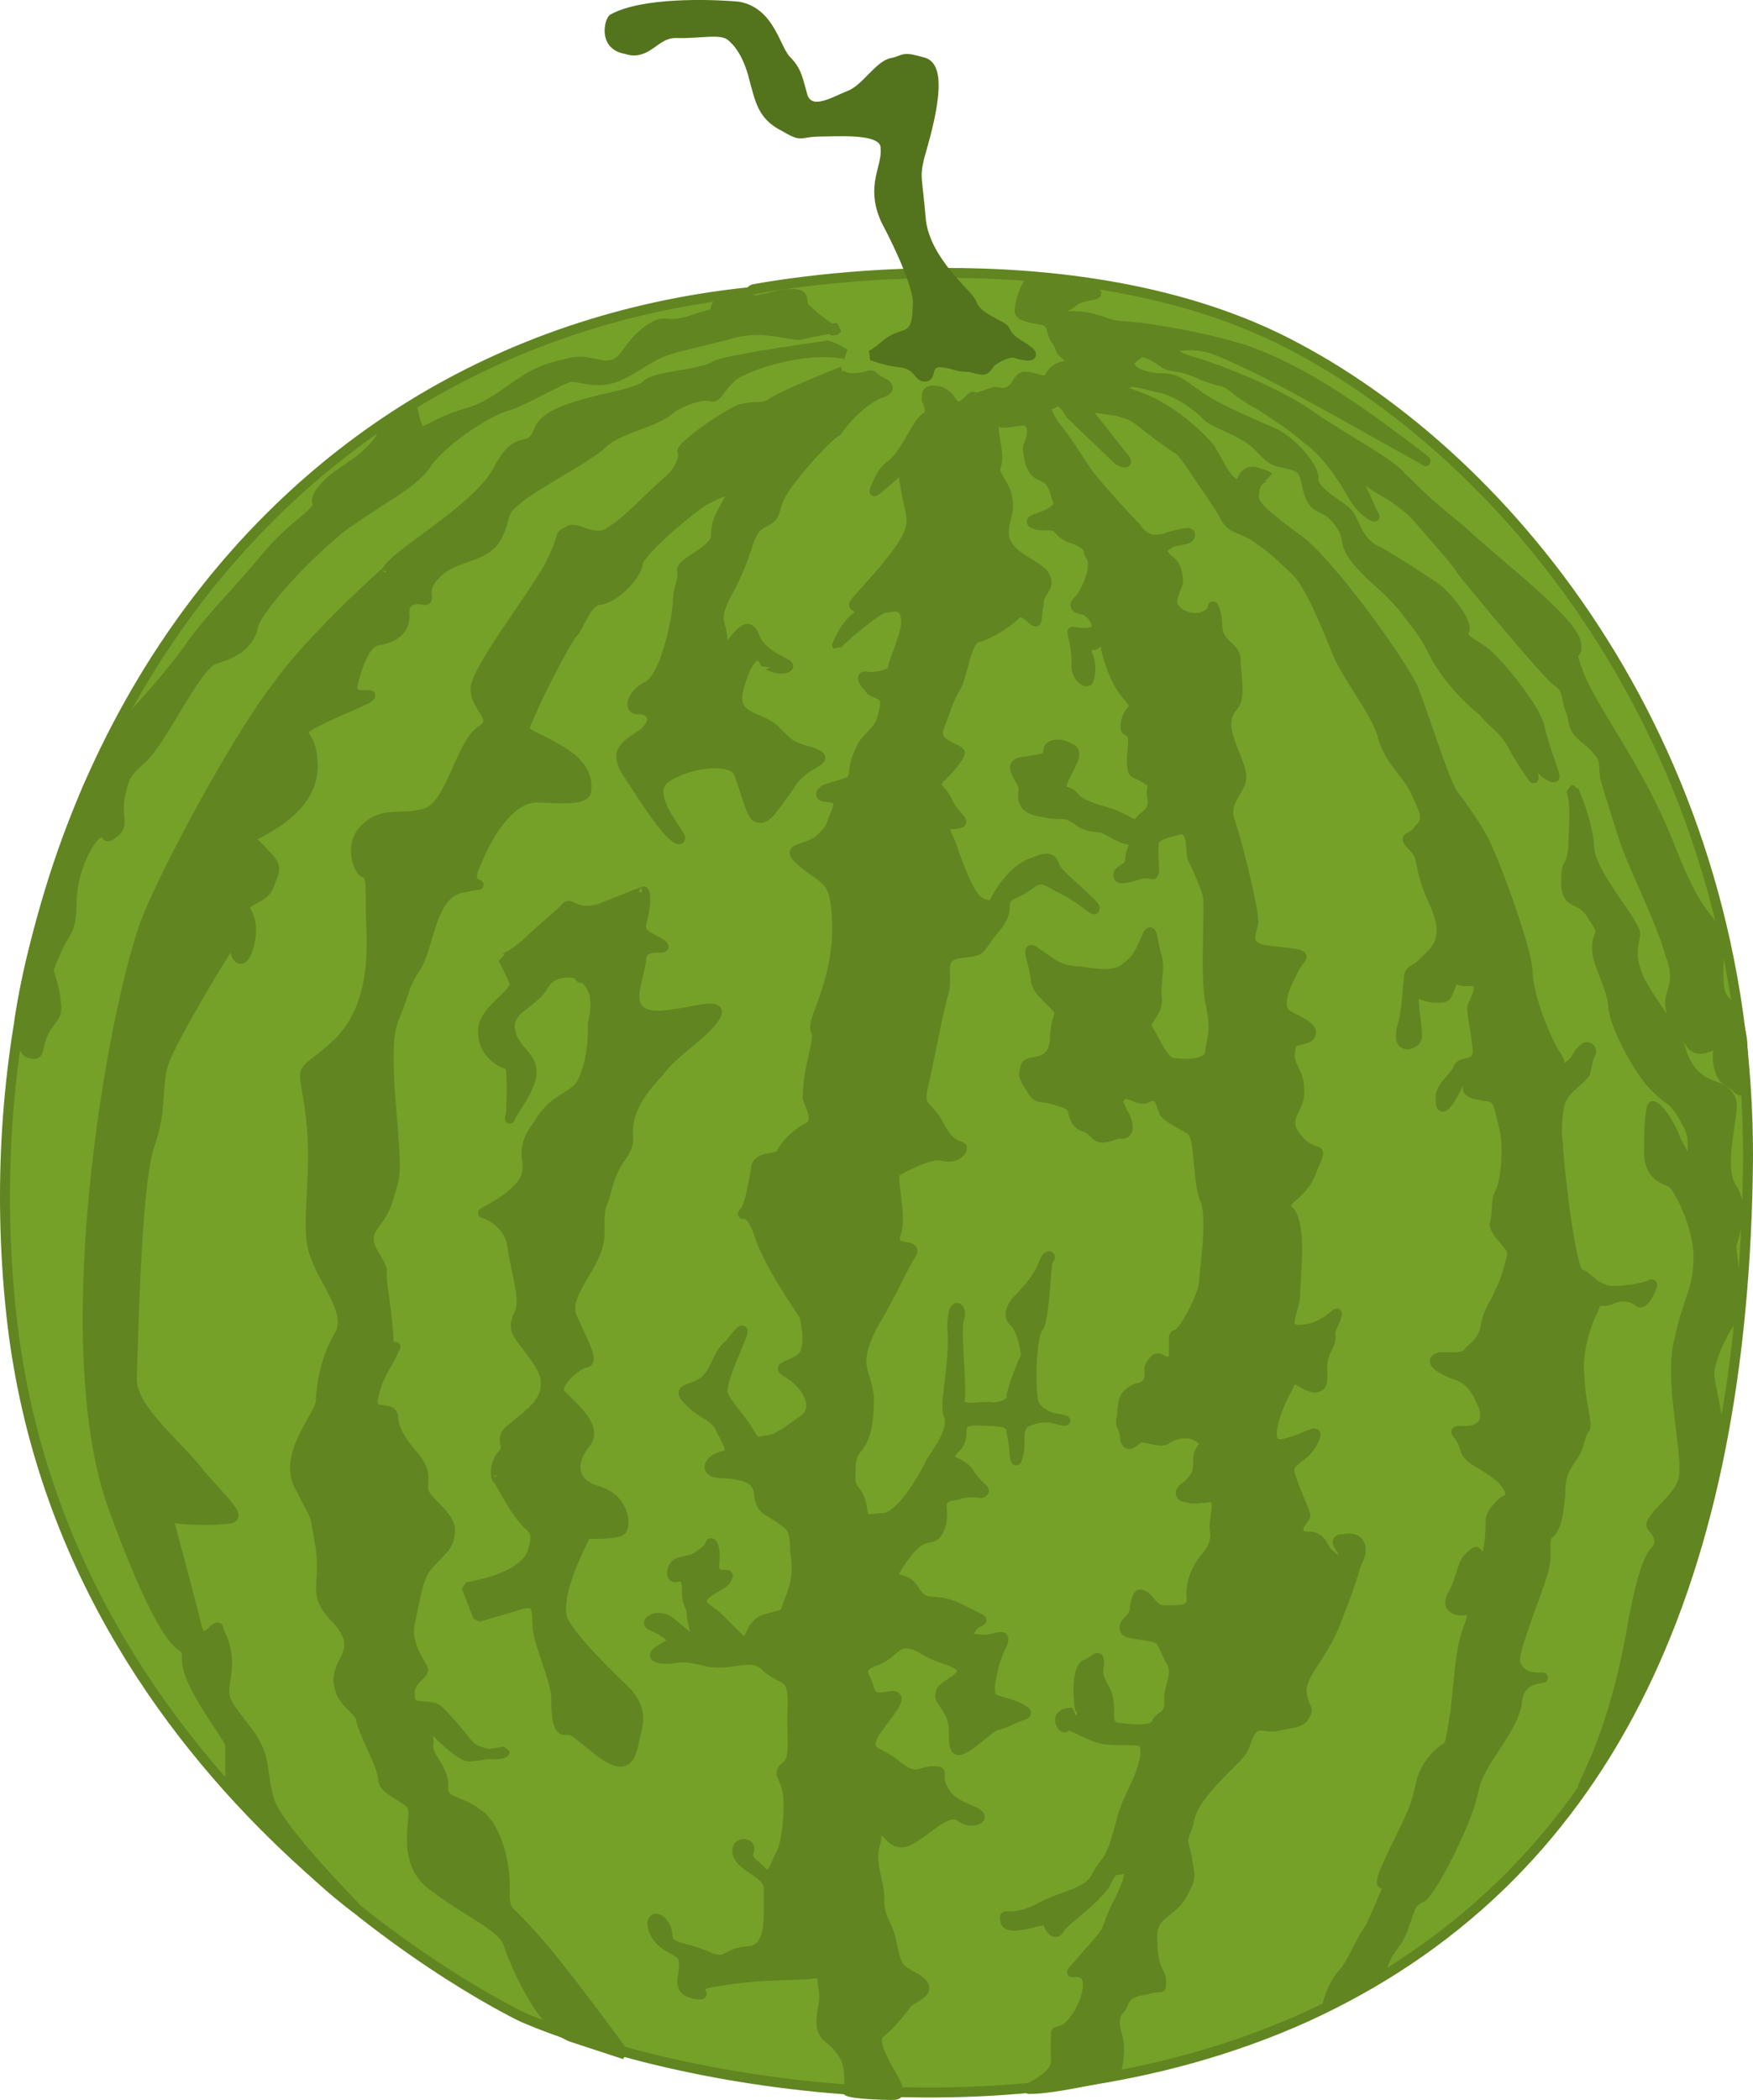
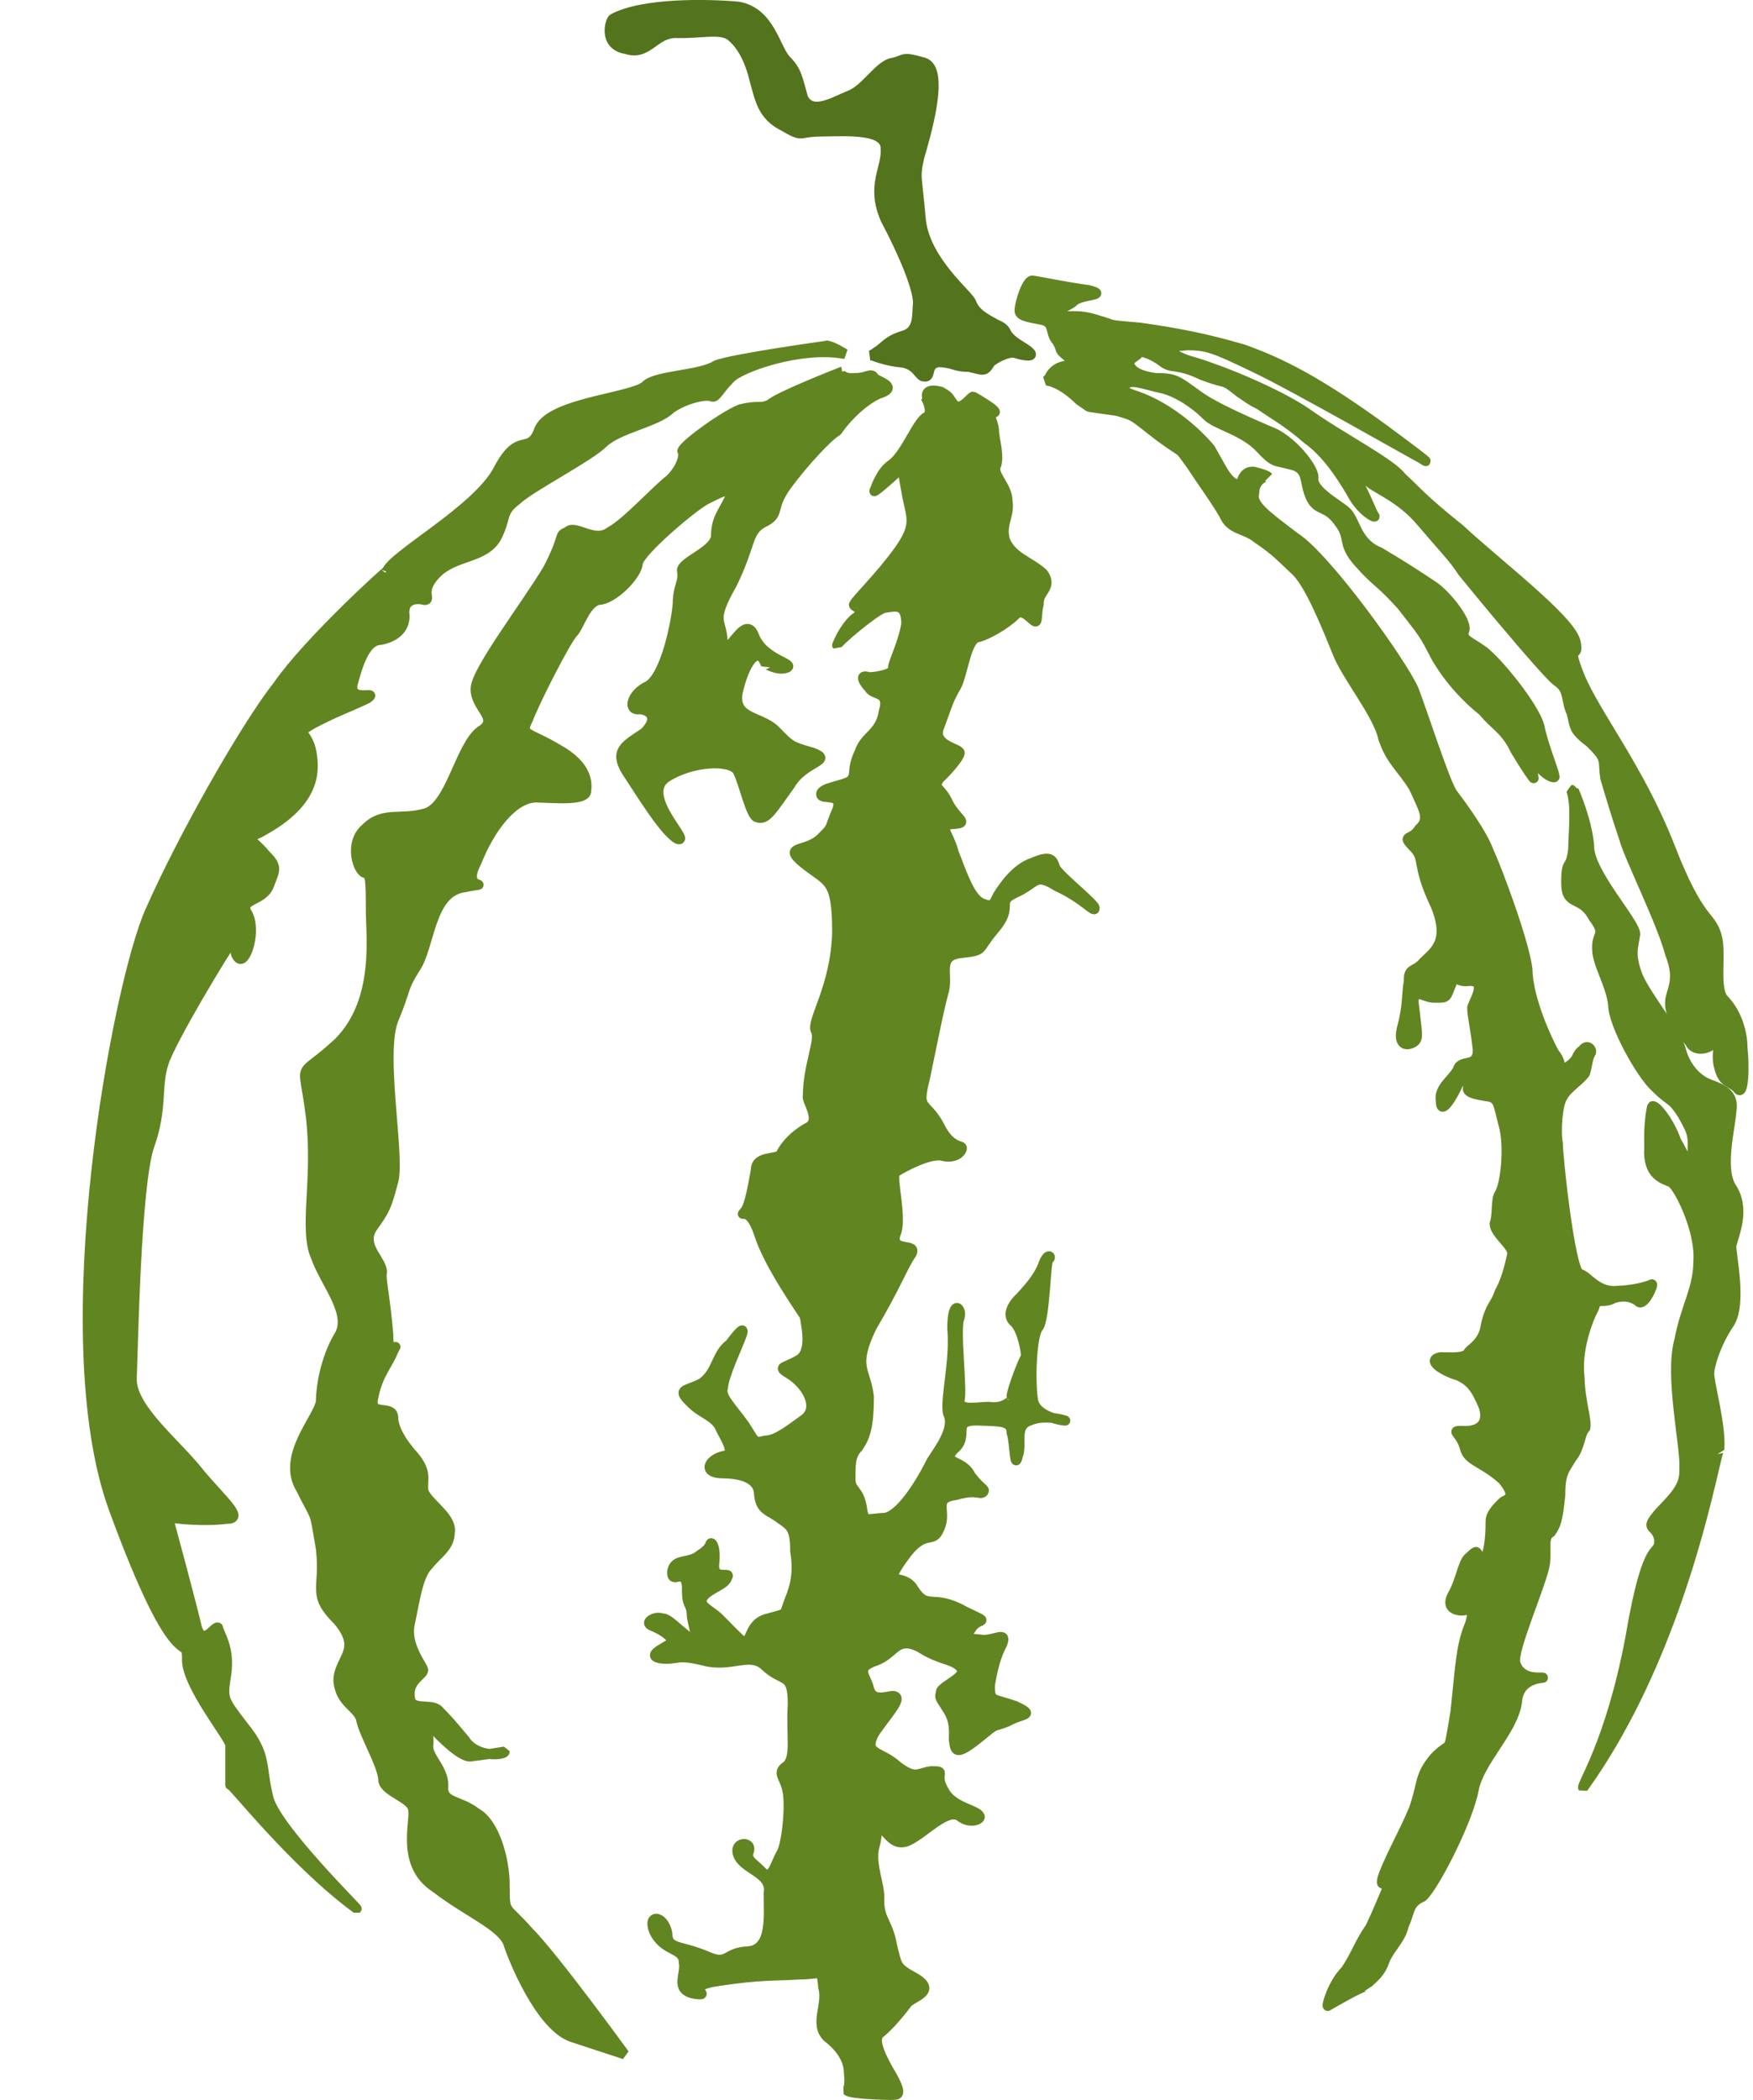
<svg xmlns="http://www.w3.org/2000/svg" preserveAspectRatio="none" version="1.1" id="图层_1" x="0px" y="0px" width="175.891px" height="210.639px" viewBox="29.388 29.009 175.891 210.639" enable-background="new 29.388 29.009 175.891 210.639" xml:space="preserve">
  <g id="surface1236">
-     <path fill="#75A128" stroke="#618521" stroke-linejoin="bevel" stroke-miterlimit="10" d="M104.926,58.039   c0,0,32.035-6.387,54.734,5.949c22.516,12.051,46.07,42.016,45.09,83.359c-0.824,41.191-14.375,70.359-44.422,84.027   c-29.902,13.414-64.426,6.004-78.449,0c-0.203-0.086-46.402-22.004-51.41-71.02c-5.043-49.066,23.035-96.699,74.109-102.035   L104.926,58.039z" />
    <path fill="#618521" stroke="#618521" stroke-linejoin="bevel" stroke-miterlimit="10" d="M112.492,63.668   c0,0-9.594,1.32-11.266,1.988c-1.484,1.012-6.008,1-7.008,2c-1.227,1.262-9.348,1.668-10.684,4.336   c-1.043,2.926-2.004,0-4.172,4.168c-2.121,4.008-10.516,8.492-11.172,10.172c0.051-0.164-7.891,7.066-10.895,11.402   c-3.305,4.184-9.613,15.336-12.816,22.605c-3.238,7.078-10.016,42.68-3.672,60.02c6.434,17.559,7.344,12.34,7.344,15.004   c-0.16,2.555,4.34,8.004,4.34,8.672c0,0.633,0,4.332,0,4c0-0.367,6.273,7.734,12.684,12.43c0.066-0.047-7.879-7.895-8.813-10.961   c-0.871-3.336-0.133-4.402-2.535-7.336c-2.086-2.75-2.137-2.668-1.738-5.203c0.402-2.797-0.801-4.133-0.801-4.668   c-0.297-0.379-1.469,2-2.137,0c-0.41-1.879-2.938-11.203-2.938-11.203c0.277,0.324,4.141,0.535,5.875,0.266   c1.902,0.059-0.266-1.734-2.535-4.398c-2.313-3.043-6.945-6.539-6.945-9.605c0.133-3.188,0.402-19.207,1.738-23.34   c1.395-3.848,0.668-6.004,1.469-8.402c0.676-2.195,6.273-11.473,6.676-11.871c0.75-0.074,0.266,0.801,0.801,1.332   c0.699,0.844,1.867-2.664,0.934-4.398c-0.984-1.508,1.469-1.203,2.137-2.801c0.629-1.707,0.934-1.867-0.398-3.203   c-1.223-1.504-2.137-1.465-0.535-2.133c1.563-0.871,5.34-2.934,5.34-6.668c-0.027-3.953-2.27-2.938,0-4.27   c2.223-1.184,4.141-1.867,5.477-2.535c1.246-0.898-1.871,0.535-1.469-1.465c0.465-1.684,1.199-4.402,2.801-4.402   c1.414-0.281,2.406-1.066,2.406-2.402c-0.242-1.629,1.066-1.867,2-1.598c0.758-0.031-0.598-0.867,1.203-2.668   c1.805-1.863,4.809-1.469,6.008-3.602c1.047-2.012,0.402-2.535,2.004-3.734c1.293-1.277,7.277-4.336,8.68-5.734   c1.613-1.543,5.406-2.07,6.809-3.469c1.555-1.074,3.605-1.469,4.141-1.199c0.414,0.125,0.668-0.668,1.801-1.801   c0.863-1.074,7.145-3.324,11.566-2.469c-0.203-0.105-1.332-0.855-1.941-0.855H112.492z" />
    <path fill="#618521" stroke="#618521" stroke-linejoin="bevel" stroke-miterlimit="10" d="M113.801,66.324   c0,0-6.398,2.5-7.148,3.25c-1.102,0.5-1,0-3.004,0.5c-1.848,0.75-6.258,4.004-5.758,4.254c0.16,0.246,0,1.5-1.254,2.75   c-1.586,1.246-4.379,4.375-6.008,5.25c-1.578,1.246-3.504-0.75-4.273,0c-1.055,0.496-0.109,0.125-1.984,3.754   c-2.07,3.492-7.262,10.25-7.262,12c-0.059,1.992,2.504,3.004,0.5,4.254c-2.059,1.488-3.004,7.5-5.508,8.25   c-2.551,0.738-4.254-0.246-6.008,1.504c-1.793,1.484-0.75,4.5,0,4.5c0.457-0.016,0.5,1,0.5,3.5   c-0.043,2.484,1.004,9.254-3.254,13.504c-4.289,3.98-3.504,1.25-2.754,7.504c0.715,6.227-0.75,11.254,0.5,14.004   c0.965,2.723,3.758,5.754,2.254,8.004c-1.289,2.219-1.754,5-1.754,6.5c-0.285,1.719-4.004,5.504-2,8.754   c1.715,3.465,1.25,1.75,2,6.004c0.465,4.211-1,4.5,1.754,7.25c2.461,2.961,0,3.75,0,6.004c0.211,2.207,1.754,2.5,2.254,3.75   c0.207,1.457,2.254,4.75,2.254,6.25c0.203,1.207,3.004,1.754,3.004,3.004c0.199,1.203-1.254,5.5,2.254,7.75   c3.195,2.453,6.508,3.754,7.258,5.504c0.438,1.449,3.254,8.5,6.512,9.5l5.176,1.699c0,0-7.098-9.781-9.684-12.367   c-2.316-2.633-2.336-1.668-2.336-4.5c0.02-2.633-1.004-6.336-2.84-7.336c-1.641-1.297-3.336-1-3.336-2.504   c0.195-1.793-1.504-3-1.504-4.168c0.199-1.375-0.5-3-0.5-3c-0.051,0.125,3.34,4.004,4.676,4.004c1.273-0.129,3.504-0.5,3.504-0.5   c0.02,0.371-2.84,0.664-4.008-1.168c-1.223-1.461-1.668-2-2.668-3.004c-0.805-0.707-2.84,0.168-2.84-1.332   c-0.215-1.625,1.336-2.168,1.336-2.668c-0.051-0.457-1.836-2.5-1.336-4.668c0.535-2.539,0.836-4.836,1.836-5.836   c0.949-1.203,2.172-1.832,2.172-3.332c0.277-1.621-2.672-3.168-2.672-4.336c-0.051-1.035,0.336-1.668-0.832-3.168   c-1.469-1.617-2.172-3-2.172-4c-0.047-1.367-2.504,0-2.004-2c0.457-2.367,1.504-3.336,2.004-4.668c0.703-1.449-0.5,1.664-0.5-1.668   c-0.297-3.531-0.668-5.004-0.668-6.004c0.371-1.277-2.336-2.832-0.836-4.832c1.207-1.695,1.336-2.004,2.004-4.504   c0.703-2.441-1.336-12.672,0-16.172c1.453-3.52,0.836-3,2.172-5.168c1.531-2.102,1.418-7.754,5.004-8.168   c3.277-0.684-0.5,0.664,1.168-2.5c1.359-3.434,3.672-6.504,6.012-6.504c2.098,0.07,5.004,0.332,5.004-0.668   c0.094-0.762,0.168-2.5-2.836-4.168c-3.07-1.844-3.84-1.332-3.004-3c0.684-1.844,3.84-8.004,4.508-8.668   c0.676-0.676,1.332-3.336,2.836-3.336c1.59-0.34,3.672-2.668,3.672-3.668c0.168-1.172,5.676-5.836,6.926-6.418   c1.492-0.754,2.754-1.418,2.254,0c-0.762,1.496-1.336,2.082-1.336,3.75c-0.176,1.496-3.422,2.5-3.422,3.418   c0.246,1.078-0.414,1.586-0.414,3.25c-0.09,1.578-1.172,7.336-3.008,8.336c-1.582,0.742-2,2.336-1,2.336   c0.918-0.094,2.336,0.668,0.668,2.336c-2,1.32-3.004,1.832-1.836,3.832c1.336,1.988,3.84,6.168,5.176,6.836   c1.41,0.402-3.84-4.336-1.172-6.168c2.582-1.68,6.512-1.836,7.18-0.668c0.652,1.238,1.336,4.668,2,4.668   c0.902,0.32,1.504-0.832,3.258-3.25c1.395-2.43,4.504-2.418,2.25-3.25c-2.355-0.68-2.168-0.668-3.836-2.336   c-1.52-1.344-4.09-1.082-3.672-3.668c0.652-2.926,2-5,2.836-2.832c0.066-0.094,1.137,0.664,2.07,0.332   c0.996-0.426-2.402-0.801-3.273-3.27c-0.98-2.406-2.801,2.938-3.137,0.602c-0.094-2.258-1.27-1.867,0.934-5.734   c1.973-4.023,1.469-5.203,3.074-6.137c1.898-0.887,0.668-1.332,2.402-3.734c1.746-2.402,4.34-5.133,5.074-5.469   c0.422-0.684,2.137-2.801,4.141-3.734c2.281-0.699-0.27-1.332-0.402-1.598c-0.316-0.602-0.668,0-1.871,0   c-1.445,0.148-1.586-0.602-1.586-0.602H113.801z" />
-     <path fill="#618521" stroke="#618521" stroke-linejoin="bevel" stroke-miterlimit="10" d="M87.453,126.715   c0,0-2.25-0.707-3.418,0.961c-1.082,2.039-3.504,2.336-3.504,4.336c0.172,2.203,2.168,2.832,2.168,4.336   c0.254,1.617-2.168,4.5-2.168,4.832c0.172,0.535,0.332-5,0-5.332c-0.578-0.133-2.672-1.004-2.672-3.336   c-0.156-2.047,3.172-3.668,3.172-4.836c-0.328-0.961-1-2.168-1.168-2.5c0.09,0.039,1.504-0.668,2.836-2   c1.004-0.961,2.59-2.25,3.34-3c0.664-0.961,0.75,0.75,3.504,0c2.41-0.961,4.758-1.918,4.426-1.711c0.234,0,0.25,1.711-0.25,3.211   c-0.266,1.289,1.5,1.5,2.168,2.168c0.566,0.621-2.168-0.5-2.168,1.5c-0.266,2.121-1.836,5,1,5.5c2.484,0.371,7.344-1.668,6.508,0   c-1.023,1.871-4.172,3.5-5.84,5.836c-1.934,2.035-3.004,3.836-3.004,6c0.32,2.035-1.168,2.168-2.004,5.172   c-0.676,2.863-0.836,1.332-0.836,4.668c0.16,3.445-4.004,6.168-2.668,8.836c1.328,2.859,2,4.168,1.336,4.332   c-0.758,0.027-3.172,2.004-2.672,3.004c0.414,0.773,4.004,3.168,2.672,5c-1.508,1.773-1.672,4,1,4.836   c2.742,0.688,3.086,3.418,2.504,4c-0.512,0.438-3.504,0.332-3.504,0.332c-0.008,0.105-3.676,6.672-2.172,9.004   c1.414,2.352,5.008,5.668,6.344,7.004c1.07,1.348,1.336,2.332,0.668,4.5c-0.348,2.098-0.836,3.336-3.508,1.336   c-2.84-2.238-2.504-2.168-3.504-2.168c-0.836-0.07-0.836-2.004-0.836-3.168c0-1.402-1.168-4.168-1.668-6.004   c-0.582-2.148,0.336-3.832-1.668-3.5c-1.914,0.602-4.508,1.332-4.508,1.332l-1.156-2.98c0,0,5.164-0.688,6.496-3.188   c1.004-2.813,0-2.5-0.832-3.668c-1.164-1.395-2.004-3.168-2.504-4c-0.16,0.355-0.586-1.418,0.5-2.5c0.84-0.895-0.668-1.5,1-2.668   c1.34-1.227,4.676-3,2.672-6.336c-2.082-3.141-2.836-3.168-2.168-4.836c0.836-1.305,0-3.668-0.504-6.5   c-0.16-3.055-3.004-3.836-3.004-3.836c-0.156,0.031,3.258-1.582,4.176-3.332c0.918-1.887-0.836-2.668,1.332-5.504   c1.836-3.133,3.672-2.5,4.59-4.586c0.996-2.297,0.918-4.918,0.918-5.582c0.078-0.465,0.754-2.918-0.5-4.168   c-0.922-1.547-0.418,0-0.832-0.5L87.453,126.715z" />
    <path fill="#618521" stroke="#618521" stroke-linejoin="bevel" stroke-miterlimit="10" d="M122.238,68.828   c0,0,0.82,1.363,0.219,1.965c-0.969,0.285-2.137,3.734-3.605,4.801c-1.113,0.734-1.602,2.402-1.734,2.668   c-0.129,0.316,3.203-2.668,3.07-2.668c-0.199-0.016-0.398-0.133,0.133,2.668c0.418,2.566,1.203,3.199-0.668,5.867   c-1.914,2.699-4.539,5.203-4.539,5.484c-0.375,0.215,1.469,0.52,0,1.453c-1.125,1.012-1.734,2.668-1.734,2.668   c-0.141-0.156,3.605-3.352,4.672-3.734c1.188-0.172,2.27-0.535,2.27,1.598c-0.332,1.98-1.336,3.867-1.336,4.402   c0.254,0.578-1.602,0.934-2.402,0.934c-1.094-0.355-0.465,0.602,0,1.066c0.406,0.828,2.137,0.266,1.469,2.402   c-0.313,2.176-1.867,2.398-2.402,4c-0.91,1.926-0.266,2.27-0.934,2.934c-0.727,0.492-2.938,0.668-2.938,1.336   c-0.039,0.656,2.27-0.27,1.602,1.598c-0.891,2.059-0.336,1.535-1.602,2.801c-1.539,1.508-4.008,0.668-1.738,2.535   c2.449,1.973,3.34,1.469,3.34,6.938c-0.141,5.535-2.672,8.934-2.137,9.867c0.496,0.918-0.801,3.469-0.801,6.563   c-0.203,0.355,1.434,2.488,0,3.133c-1.703,0.973-2.492,2.156-2.727,2.723c-0.477,0.5-2.488,0.086-2.488,1.531   c-0.238,1.219-0.602,3.656-1.125,4.176c-0.613,0.793,0.402-0.883,1.445,2.25c0.941,3.043,4.273,7.707,4.586,8.27   c0.105,0.773,0.801,3.535-0.566,4.336c-1.578,0.938-2.25,0.645-0.953,1.449c1.625,0.988,3.047,3.289,1.52,4.496   c-1.395,0.992-2.816,2.168-3.941,2.168c-1.203,0.324-1.043,0.078-2.09-1.527c-1.363-1.898-2.492-2.891-2.172-3.773   c0.059-1.125,1.367-3.934,1.77-4.98c0.539-1.395-0.082-0.723-1.086,0.605c-1.375,1-1.246,2.77-2.773,3.895   c-1.602,0.855-2.57,0.563-1.285,1.848c1.184,1.258,2.172,1.281,2.973,2.406c0.461,1.102,1.809,2.852,0.563,3.051   c-1.602,0.301-2.328,1.77-0.16,1.77c2.309,0.031,3.617,0.723,3.617,2.168c0.191,1.613,1.035,1.523,2.168,2.41   c1.023,0.703,1.453,0.961,1.453,3.211c0.32,1.992,0.078,3.371-0.555,4.898c-0.625,1.594-0.09,1.285-2.102,1.848   c-2.273,0.496-1.527,2.891-2.813,2.168c-0.961-0.922-1.207-1.203-2.172-2.168c-1.039-1.004-2.453-1.328-1.328-2.453   c1.039-0.801,1.934-0.953,2.172-1.684c0.367-0.617-1.484,0.441-1.324-1.324c0.191-1.543-0.203-2.211-0.363-2.047   c-0.195,0.504-0.359,0.68-1.367,1.363c-1.078,0.641-2.25,0.16-2.492,1.445c-0.086,1.445,1.246-0.523,1.488,1.484   c-0.074,2.211,0.484,1.609,0.484,2.973c0.191,1.488,1.004,3.051-0.484,2.008c-1.574-1.27-1.93-1.766-2.57-1.766   c-0.504-0.254-1.852,0.402-0.926,0.762c1.172,0.484,2.008,1.125,2.008,1.566c-0.086,0.418-2.813,1.324-1.246,1.688   c1.91,0.23,1.449-0.484,4.422,0.238c2.738,0.742,4.672-0.957,6.191,0.563c1.797,1.68,2.734,0.563,2.734,3.777   c-0.188,3.152,0.359,5.258-0.563,6.184c-1.125,0.719-0.242,1.121,0,2.406c0.375,1.313-0.012,5.621-0.648,6.508   c-0.477,0.805-0.887,2.723-1.809,1.801c-0.918-0.996-1.645-1.16-1.402-2.043c0.484-1.203-1.77-1.082-0.965,0.48   c0.699,1.316,3.297,1.688,2.973,3.613c-0.023,2.203,0.402,5.621-2.008,5.863c-2.516,0.09-1.938,1.531-4.305,0.445   c-2.711-1.105-3.855-0.652-3.855-2.25c-0.355-1.855-2.051-1.969-1.328-0.203c0.973,2.098,2.977,1.605,2.977,3.133   c0.246,1.215-0.965,2.73,1.043,3.133c2.203,0.332-1.527-0.723,2.492-1.285c4.211-0.633,5.547-0.484,8.039-0.645   c2.172,0.012,2.254-0.723,2.414,1.285c0.508,1.727-0.926,3.656,0.402,4.98c1.605,1.246,2.172,2.488,2.172,3.613   c0.184,1.383-0.164,1.766-0.164,1.766c0.348,0.367,4.02,0.438,4.504,0.438c0.344-0.07,1.207,0.285,0-1.883   c-1.156-1.938-1.93-3.613-1.285-4.254c0.879-0.684,2.008-2.008,2.73-2.973c0.398-0.711,3.137-1.203,0.965-2.57   c-2.066-1.141-1.848-1.125-2.41-3.293c-0.406-2.348-1.285-2.57-1.285-4.496c0.129-1.602-0.965-3.613-0.484-5.461   c0.613-2.141-0.277-2.41,0.645-1.848c0.719,0.457,1.285,1.926,2.734,1.285c1.734-0.828,3.855-3.293,5.145-2.488   c1.09,0.91,2.289,0.281,2.008,0c-0.168-0.59-2.73-0.883-3.535-2.492c-1.133-1.848,0.402-2.008-1.289-2.008   c-1.344,0.16-1.527,0.887-3.375-0.48c-1.719-1.609-3.539-1.125-2.332-3.371c1.363-1.988,3.055-3.695,1.77-3.695   c-1.156,0.207-2.047,0.402-2.332-0.805c-0.324-1.238-1.445-2.008,0.723-2.73c1.953-0.758,2.012-2.488,4.344-1.363   c2.109,1.355,3.254,1.164,4.02,1.926c1.09,0.93-1.449,1.77-1.852,2.492c-0.059,0.688-0.32,0.32,0.563,1.684   c0.879,1.254,0.727,2.332,0.727,3.215c0.152,1.039,0.121,1.645,2.25,0c2.402-1.961,1.367-1.125,3.137-1.848   c1.516-0.863,2.895-0.563,0.762-1.566c-2.246-0.797-2.531-0.363-2.531-2.047c0.285-1.75,0.641-3.055,1.207-4.098   c0.578-1.402-0.645-0.48-1.852-0.48c-1.32-0.172-2.289-0.039-1.285-1.043c0.715-1.379,2.332-0.402-0.645-1.848   c-3.141-1.781-3.695,0-5.063-2.168c-1.078-1.863-3.297,0-1.129-3.055c2.301-3.309,2.977-1.281,3.699-3.051   c0.852-1.758-0.805-3.051,1.688-3.371c2.164-0.637,2.332,0.078,2.734-0.32c0.18-0.316-0.16-0.164-1.285-1.609   c-0.785-1.707-3.055-1.121-1.688-2.648c1.652-1.309-0.324-2.891,2.25-2.891c2.402,0.082,3.539,0,3.539,1.203   c0.363,1.129,0.281,3.895,0.641,2.328c0.473-1.199-0.441-3.008,1.207-3.531c1.516-0.668,3.535,0,3.535,0   c0.23,0.082-2.891-0.242-3.215-2.008c-0.305-1.66-0.199-6.625,0.563-7.387c0.633-1.023,0.684-6.465,0.965-6.746   c0.418-0.277-0.078-0.805-0.523,0.52c-0.559,1.453-1.766,2.652-2.289,3.254c-0.52,0.449-1.609,1.766-0.523,2.57   c0.754,0.879,1.086,2.809,1.086,3.371c-0.332,0.508-1.445,3.453-1.445,4.016c0.363,0.242-0.805,1.285-2.172,1.043   c-1.215-0.051-3.055,0.484-3.055-0.641c0.34-0.91-0.484-7.227,0-8.273c0.34-0.887-0.723-2.168-0.723,1.047   c0.313,3.316-0.805,7.309-0.402,8.59c0.715,1.477-1.047,3.695-1.691,4.738c-0.594,1.238-2.813,5.301-4.621,5.664   c-1.973,0.074-2.129,0.602-2.371-1.164c-0.352-1.762-1.125-1.527-1.125-2.73c0.023-1.281-0.082-2.332,0.762-3.172   c0.762-1.109,1.086-2.211,1.086-5.102c-0.324-2.758-1.688-2.891,0.285-6.984c2.391-4.023,3.172-6.184,3.977-7.309   c0.664-1.215-2.09-0.082-1.609-1.93c0.773-1.535-0.48-5.781,0-6.262c0.773-0.523,3.297-1.848,4.582-1.688   c1.441,0.414,2.094-0.402,2.094-0.723c0.098-0.363-1.129,0.082-2.254-2.25c-1.398-2.613-2.332-1.363-1.445-4.816   c0.797-3.797,1.367-6.828,1.93-8.836c0.367-1.711-0.727-3.453,1.77-3.691c2.348-0.27,1.445-0.242,3.215-2.328   c2.133-2.441,0.078-2.73,2.129-3.695c2.254-0.996,1.891-2.09,4.223-0.645c2.531,1.148,3.746,2.652,3.746,2.211   c0.285-0.313-3.988-3.574-3.988-4.219c-0.227-0.594-0.363-1.203-2.172-0.398c-1.805,0.555-3.133,2.648-3.535,3.293   c-0.52,1.012-0.484,1.203-1.609,0.801c-1.16-0.539-1.848-2.57-2.813-5.059c-0.598-2.23-1.691-2.73-0.16-2.891   c1.813-0.09,0.48-0.402-0.402-2.09c-0.785-1.75-1.609-1.363-0.887-2.488c0.852-0.762,2.012-2.168,2.012-2.488   c0.34-0.523-2.895-0.723-2.012-2.73c0.852-2.293,0.887-2.652,1.688-4.016c0.664-1.277,0.965-4.418,2.012-4.898   c0.902-0.129,2.953-1.305,3.898-2.25c0.754-0.879,1.73,0.645,2.051,0.645c0.203-0.023,0.082-0.883,0.32-1.77   c-0.117-1.254,1.449-1.605,0.441-3.051c-1.309-1.203-3.094-1.605-3.816-3.293c-0.492-1.66,0.48-2.488,0.242-3.934   c0.016-1.477-1.449-2.57-1.207-3.453c0.473-1.023-0.16-2.813-0.16-3.773c-0.117-1-0.645-1.285,0-1.688   c0.633-0.063-2.09-1.605-2.09-1.605c-0.277,0.043-1.207,1.523-1.93,0.801c-0.598-0.758-0.324-0.723-1.289-1.285   c-0.809-0.223-1.715-0.223-1.34,0.773L122.238,68.828z" />
-     <path fill="#618521" stroke="#618521" stroke-linejoin="bevel" stroke-miterlimit="10" d="M129.277,68.285   c0,0,0.992,0.457,1.758-0.305c0.492-0.445,0.563-1.195,1.203-1.195c0.789,0,1.289,0.395,2.172,0.395   c0.867,0.355,1.77,0.723,2.652,1.605c1.215,1,4.543,5.582,5.148,6.184c0.566,0.816-0.566,0.238-0.566,0.238l-4.867-4.672   c0,0-0.918-1.832-1.645-1.109c-0.605,0.359-1.285,0.082,0,2.168c1.645,1.941,3.137,4.738,3.941,5.543   c0.703,0.898,3.094,3.574,4.262,4.738c0.941,1.41,2.008,1.523,3.457,0.961c1.234-0.301,2.008-0.563,2.008-0.16   c-0.023,0.609-1.367,0.402-2.008,0.805c-1.016,0.555-0.926,0.922-0.203,1.645c0.688,0.41,1.004,1.246,1.004,2.289   c-0.316,1.121-1.285,2.25,0.324,3.215c1.609,0.906,3.133-0.082,3.133-0.563c-0.023-0.781,0.484,0.48,0.484,1.926   c0.242,1.793,1.648,1.809,1.848,3.051c-0.105,0.992,0.563,3.777-0.16,4.66c-0.695,0.832-1.125,1.684-0.48,3.531   c0.535,1.801,1.688,3.453,0.965,4.578c-0.43,0.973-1.449,2.008-0.965,3.453c0.535,1.27,2.41,8.672,2.41,10.281   c-0.375,1.488-0.723,2.246,0.887,2.73c1.738,0.258,3.617,0.32,3.938,0.641c0.051,0.367-0.242,0.082-1.125,2.008   c-1.074,2.109-1.125,3.453-0.242,3.934c0.668,0.426,3.016,1.246,2.133,2.129c-0.715,0.547-1.891,0.039-1.891,1.484   c-0.324,1.313,0.883,1.93,0.883,3.777c0.293,2.035-2.008,2.809-0.16,4.977c1.953,2.309,2.734,0.082,1.449,3.133   c-0.996,2.926-3.621,2.973-2.172,4.258c1.176,1.668,0.48,6.664,0.48,8.43c-0.055,1.488-1.688,3.777,1.047,3.293   c2.648-0.305,3.699-2.891,2.895-0.723c-0.996,1.918,0.242,0.805-0.887,2.973c-0.859,1.945,0.402,3.453-1.125,3.613   c-1.234-0.168-2.09-1.688-2.652,0c-0.832,1.332-2.934,6.266-0.402,5.621c2.57-0.539,3.859-2.008,2.816,0   c-0.996,1.711-2.656,1.605-2.172,3.133c0.426,1.578,1.527,3.695,1.527,4.176c-0.352,0.402-1.449,1.766,0,2.008   c1.148-0.105,1.609,0.48,2.008,1.363c0.641,0.781,1.609,1.445,1.77,0.723c0.371-0.691-1.527-1.844,0.16-1.844   c1.711-0.348,1.77,1.121,1.449,1.844c-0.488,0.809-0.402,1.609-2.09,5.785c-1.398,4.023-3.457,5.379-3.699,7.469   c0.051,1.805,0.805,1.684,0.402,2.488c-0.352,0.816-0.965,0.801-2.652,1.125c-1.449,0.441-2.254-0.805-3.137,1.121   c-0.563,1.57-0.32,1.285-2.492,3.453c-1.82,1.867-3.215,3.453-3.457,5.223c-0.613,1.895-0.723,1.125-0.16,3.453   c0.297,2.191,0.563,1.688-0.563,3.855c-1.391,2.086-3.137,1.684-2.895,4.656c0.004,2.68,0.883,3.051,0.883,3.934   c-0.129,0.996,0.324,0.242-1.527,0.805c-1.602,0.191-2.09,0.641-2.41,1.688c-0.691,0.754-0.965,1.203-0.484,2.969   c0.543,1.535-0.238,4.023-0.238,4.023c0.031-0.238-5.711,1.277-8.605,1.277c-0.363-0.016,2.695-1.203,2.695-2.691   c-0.059-1.824,0-2.367,0-2.848c-0.059-0.477,0.742,0.141,1.809-1.367c1.133-1.359,2.09-4.336,0.723-4.738   c-1.09-0.371-1.605,0.805,0.723-2.008c2.688-2.863,1.527-2.246,2.977-4.977c1.211-2.387,1.445-3.453,0.48-3.453   c-0.77,0.316-0.883-0.402-1.766,1.523c-1.254,1.793-3.66,3.332-4.504,4.336c-0.5,1.207-1.285-0.16-1.285-0.723   c0.035-0.32-3.781,1.207-4.184,0.242c-0.281-1.313-0.078,0.082,2.895-1.203c2.824-1.609,5.387-1.609,6.23-3.496   c1.094-1.863,1.008-1.004,1.813-3.172c0.781-2.441,0.563-2.648,1.688-5.059c1.344-2.633,1.77-4.738,1.043-5.141   c-0.449-0.492-3.297,0.16-4.902-0.641c-1.547-0.602-2.492-1.367-2.816-0.883c-0.23,0.281-1.363-1.445,0.727-1.445   c-0.207,0.227,0.965,0.801,0.723-0.563c-0.18-1.461-0.242-3.695,0.563-4.258c0.758-0.203,1.367-1.125,1.367-0.402   c0.141,0.949-0.484,0.965,0.563,2.813c1.078,1.887-0.32,3.695,1.445,3.934c1.883,0.203,3.457,0.324,3.781-0.48   c0.352-0.816,1.285-0.563,1.285-2.09c-0.184-1.727,1.125-2.809,0-4.414c-0.934-1.813-0.563-2.008-2.25-2.25   c-1.684-0.313-2.414-0.16-2.211-1.082c0.527-0.73,1.004-0.844,1.004-1.809c0.273-1.172,0.32-1.527,1.047-1.043   c0.727,0.621,0.965,1.523,2.25,1.363c1.477,0.008,2.41,0,2.41-1.203c-0.184-1.039,0.242-2.652,1.207-3.855   c0.859-0.934,1.285-1.926,1.125-2.809c-0.266-1.125,0.805-3.457-0.48-3.457c-1.285,0.082-1.852,0.242-2.254,0   c-0.531,0.082-1.285-0.48,0-1.203c0.969-0.965,1.047-1.363,1.047-2.488c-0.078-1.477,1.367-1.445,0.16-2.25   c-0.988-0.727-2.09-0.563-3.215,0c-0.773,0.773-2.453-0.52-3.137,0.16c-0.637,0.613-1.164,0.684-1.164-0.52   c-0.223-1.117-0.563-0.766-0.281-1.887c0.059-1.48,0.16-2.172,1.445-2.73c1.613-0.25,1.289-1.527,1.289-2.172   c0.324-0.328,0.563-1.281,1.363-0.641c0.461,0.313,1.289,0.082,1.086-0.922c0.125-1.016-0.199-1.648,0.281-1.648   c0.594-0.117,2.414-3.293,2.734-5.059c0.109-1.809,0.883-6.504,0.16-8.434c-0.801-1.625-0.48-6.102-1.367-6.984   c-0.934-0.641-1.93-0.965-2.73-1.77c-0.453-1.121-0.563-2.168-1.77-1.523c-0.934,0.402-1.93-0.805-2.492-0.242   c-0.691,0.645-0.484,0.32,0,1.605c0.809,1.289,0.723,2.25,0,2.25c-0.691-0.211-2.012,0.965-2.734,0   c-0.957-0.961-1.207-0.48-1.848-1.285c-0.609-1.176,0.078-1.445-1.77-2.008c-1.84-0.668-2.012,0-2.652-1.043   c-0.688-1.125-1.047-1.527-0.684-2.289c-0.004-1.086,2.531,0.199,2.934-2.609c0.063-2.977,0.926-2.691,0.199-3.414   c-0.887-1.063-2.129-1.727-2.129-3.09c-0.258-1.723-1.047-3.293,0-2.492c1.242,0.77,2.172,1.93,4.422,1.93   c2.07,0.34,3.777,0.48,4.664-0.402c1.156-0.758,1.527-1.848,2.09-3.051c0.566-1.457,0.563,0.801,0.965,1.844   c0.352,1.199,0,2.172,0,4.016c0.352,1.684-1.207,2.332-0.965,3.293c0.566,0.641,1.367,2.934,2.41,3.453   c1.156,0.188,3.941,0.324,3.941-1.125c0.215-1.688,0.641-1.926,0-4.977c-0.535-2.711,0-9.559-0.242-10.68   c-0.293-1.031-1.047-2.813-1.527-3.695c-0.266-1.086,0.082-3.133-1.367-2.891c-1.148,0.305-2.332,0.563-2.492,1.203   c-0.156,0.602,0,2.25,0,2.973c-0.156,0.629-0.082,0.078-1.285,0.242c-1.121,0.387-2.254,0.641-2.254,0.32   c-0.367-0.684,1.129-0.723,1.129-1.688c0.004-1.246,1.004-2.008,0.238-2.008c-0.984,0.012-1.93-0.723-2.652-1.043   c-0.582-0.445-1.77,0-2.973-1.043c-1.359-0.902-1.488-0.242-3.297-0.723c-1.813-0.18-2.211-0.965-2.012-2.172   c0.199-1.008-2.168-2.73,0.203-2.891c2.246-0.367,2.129-0.32,2.289-1.043c-0.043-0.824,1.367-0.805,2.09-0.32   c0.867,0.246,0.484,1.125,0,2.008c-0.633,1.238-1.203,2.246-0.238,2.41c1.105,0.328,0.16,0.883,3.375,1.844   c2.98,0.734,3.297,2.09,4.102,0.887c1.129-0.902,1.285-1.285,1.043-2.492c0.086-1.41,0.324-1.043-0.48-1.523   c-0.934-0.637-1.449-0.484-1.449-1.125c-0.234-1.012,0.242-2.652,0-3.215c-0.234-0.797-0.922-0.117-0.641-1.445   c0.406-1.602,1.406-1.082,0.238-2.488c-1.332-1.363-2.09-4.016-2.25-4.816c0.168-1.047-0.723-0.805-1.125-0.402   c-0.207,0.105-1.285-0.082-0.645,1.203c0.438,1.152,0,2.41,0,2.41c-0.313,0.242-1.203-0.402-1.203-1.527   c0.141-1.23-0.402-3.129-0.402-3.371c-0.207-0.109,1.688,0.402,2.25-0.16c0.543-0.699-0.402-1.77-0.965-2.008   c-0.742-0.191-1.445-0.242-0.563-1.125c0.57-0.566,1.848-3.293,1.125-4.336c-0.555-0.73,0.32-0.723-1.445-1.605   c-2.109-0.625-1.527-1.445-2.656-1.445c-0.953,0.07-2.09-0.16-1.766-0.484c0.063-0.195,2.652-0.723,2.652-1.766   c-0.34-0.68-0.363-1.645-1.047-2.328c-0.793-0.602-1.406-0.32-1.848-1.848c-0.445-1.754,0-1.527,0-2.008   c0.305-0.496,0.402-2.09-0.645-2.09c-1.301,0.094-2.129,0.445-2.57,0c-0.23-0.656-0.727-0.48-0.727-0.48l-1.754-1.676   L129.277,68.285z" />
    <path fill="#618521" stroke="#618521" stroke-linejoin="bevel" stroke-miterlimit="10" d="M134.684,66.898   c0,0,0.211-0.684,1.055-1.047c1.195-0.453,1.688,0.121,0.844-1.004c-1.148-0.949-0.484-0.48-1.125-1.605   c-0.773-0.844-0.242-1.688-1.289-2.086c-0.984-0.258-2.484-0.324-2.484-0.965c0-0.793,0.719-3.043,1.281-3.043   c0.219,0,3.695,0.715,5.625,0.953c2.094,0.547-0.48,0.402-1.367,1.047c-1.039,1-2.973,0.961-1.484,1.484   c1.195,0.266,1.727-0.199,3.898,0.523c1.797,0.492,0.32,0.398,4.18,0.723c3.617,0.52,6.434,1.043,10.293,2.168   c3.824,1.352,7.637,3.293,14.148,8.031c6.176,4.57,3.699,2.891,3.699,2.891c0.227,0.18-12.863-7.309-16.723-9.117   c-4.051-1.953-4.746-2.207-6.754-2.207c-1.797,0.254-5.469-0.242-3.379,0c2.332,0.254,1.246,0.922,4.102,1.688   c2.73,0.816,8.281,3.051,11.336,5.137c3.395,2.43,8.441,4.98,9.488,6.426c1.406,1.254,1.848,2.008,5.867,5.219   c3.789,3.535,11.016,8.996,11.578,11.246c0.461,2.039-1.047-0.164,0.402,3.453c1.559,3.836,5.988,9.273,9.082,17.184   c2.977,7.652,4.02,6.664,4.664,8.836c0.563,1.816-0.32,5.379,0.766,6.465c1.297,1.352,1.84,3.332,1.84,4.816   c0.207,1.785,0.129,5.098-0.516,4.055c-0.777-0.77-1.445-0.48-1.848-2.168c-0.43-1.602,0.48-2.93-0.484-2.41   c-0.695,0.809-2.047,0.844-2.41,0c-0.535-0.691-2.012-2.328-2.012-3.934c-0.023-1.258,1.125-2.168,0-4.98   c-0.773-3.027-4.059-9.594-4.582-11.48c-0.691-2.047-1.445-4.5-1.93-6.184c-0.262-1.863,0.242-1.77-1.445-3.453   c-1.816-1.41-1.527-1.527-1.93-3.055c-0.637-1.355-0.16-2.328-1.527-3.211c-1.359-1.145-8.082-9.273-9.406-10.922   c-0.953-1.473-1.852-2.328-4.18-5.059c-2.023-2.414-4.563-3.313-5.207-3.957c-0.566-0.707-2.191-1.906-1.387-0.461   c0.82,1.254,1.727,3.656,1.891,3.816c0.43,0.438-1.246-0.281-2.254-2.25c-1.066-1.813-2.531-4.055-4.461-5.422   c-1.855-1.641-3.539-2.57-4.664-3.371c-0.941-0.52-0.32-0.082-2.09-1.285c-1.852-1.484-1.043-0.723-3.738-1.727   c-2.613-1.258-3.016-0.602-3.98-1.324c-0.883-0.684-2.25-1.285-2.492-0.883c0.109,0.199-1.043,0.563-0.883,1.121   c0.242,0.578,0.805,1.125,2.734,1.367c2.008-0.039,2.25,0.402,4.098,1.688c1.66,1.273,5.871,3.051,7.84,3.895   c2.07,1.129,3.82,3.492,3.82,4.375c-0.25,1.254,2.25,2.57,3.215,3.375c1.035,0.879,0.965,3.129,3.418,4.133   c2.117,1.246,3.977,2.449,5.465,3.453c1.152,0.793,3.258,3.336,3.055,4.336c-0.402,0.957,0.441,1.086,1.852,2.09   c1.496,1.117,5.145,5.621,5.668,7.59c0.328,1.777,1.484,4.535,1.484,4.938c0.344,0.59-1.887-0.359-2.09-2.328   c-0.566-2.332-0.922-0.922-0.922-0.922c0.355,0.09,0.922,3.09,0.922,3.453c0.184,0.387-0.723-0.926-1.809-2.73   c-1.008-2.133-2.051-2.449-3.254-3.938c-1.504-1.195-3.258-2.969-4.664-5.34c-1.34-2.605-1.285-2.41-3.496-5.262   c-2.344-2.594-2.375-2.125-4.344-4.336c-1.75-2.008-0.641-2.328-2.008-4.094c-1.242-1.664-2.012-0.965-2.734-2.328   c-0.758-1.586-0.203-2.895-1.891-3.336c-1.867-0.5-1.766-0.16-3.176-1.645c-1.691-1.855-4.543-2.367-5.445-3.352   c-0.746-0.754-2.512-2.191-4.363-2.672c-1.633-0.332-3.133-0.965-3.617-0.48c-0.266,0.148-1.605,0.402,1.125,1.285   c3.109,1.113,5.871,3.574,7.238,5.219c1.121,1.895,1.605,3.211,2.613,3.574c0.758,0.57,0.281-1.406,1.809-1.246   c1.199,0.316,1.324,0.441,1.445,0.563c-0.246-0.246-1.445,0.242-1.445,1.566c-0.301,1.188,1.086,2.168,4.098,4.457   c3.102,1.98,10.695,12.527,11.898,15.258c0.953,2.473,3.055,9.074,3.859,10.359c0.844,1.113,3.055,4.098,3.699,5.941   c0.895,1.922,3.539,9.078,3.859,11.727c0.035,2.945,1.93,7.066,2.691,8.434c1.094,1.262,0.203,2.527,1.367,1.363   c1.227-0.852,0.684-1.082,1.488-1.688c0.488-0.664,1.004,0.043,0.805,0.324c-0.316,0.512-0.32,1.164-0.563,2.008   c-0.504,0.754-1.93,1.605-2.254,2.406c-0.5,0.598-0.723,3.453-0.48,4.629c-0.02,1.219,1.207,12.719,2.172,13.121   c0.809,0.098,1.688,1.926,3.859,1.684c2.199-0.086,3.375-0.641,3.375-0.641c0.324-0.195-0.805,2.41-1.367,1.688   c-0.559-0.383-1.207-0.645-2.41-0.32c-1.148,0.688-1.691-0.242-2.012,1.043c-0.637,1.145-1.77,4.176-1.445,6.906   c0.059,2.488,0.805,4.418,0.563,5.141c-0.504,0.348-0.484,1.926-1.367,2.969c-0.637,1.129-1.125,1.367-1.125,3.695   c-0.262,2.684-0.484,3.051-0.965,3.773c-0.797,0.41-0.402,1.445-0.563,3.051c-0.234,1.859-3.379,8.836-2.977,10.039   c0.492,1.57,2.09,1.445,2.652,1.445c0.84,0.125-2.328-0.32-2.492,2.488c-0.418,2.887-3.777,5.863-4.34,8.754   c-0.578,3.133-4.02,9.797-5.145,10.762c-1.434,0.621-1.207,1.445-1.852,2.813c-0.332,1.559-1.566,2.406-2.008,3.773   c-0.574,1.535-1.77,1.926-1.77,2.41c-0.305-0.125-3.137,1.523-3.859,1.941c-0.195,0.184,0.402-2.184,1.77-3.547   c1.035-1.52,1.367-2.73,2.492-4.34c0.793-1.68,1.063-2.406,1.688-3.852c0.605-1.578-1.125,0.641-0.32-1.527   c0.926-2.301,1.848-3.773,2.973-6.426c0.953-2.625,0.484-3.293,2.09-5.219c1.863-1.906,1.289,0.082,2.094-4.496   c0.52-4.91,0.563-6.426,1.285-8.434c0.734-1.727,0.242-2.086-0.32-1.848c-0.445,0.121-2.012,0-1.289-1.445   c0.844-1.434,1.047-3.211,1.609-3.773c0.734-0.66,0.805-0.805,0.965-0.402c0.52,0.492,0.16,1.367,0.602,0.602   c0.668-0.859,0.684-3.09,0.684-3.895c-0.016-0.715,0.645-1.363,1.207-1.926c0.277-0.289,1.609-0.32,0-2.25   c-1.973-1.789-3.457-1.848-3.777-3.133c-0.445-1.656-1.527-1.766-0.324-1.766c1.379,0.109,2.816-0.402,2.211-2.41   c-0.832-1.98-1.344-2.547-2.531-3.129c-1.301-0.352-3.375-1.527-1.848-1.848c1.297-0.004,2.289,0.121,2.813-0.402   c-0.016-0.352,1.527-0.883,1.77-2.813c0.465-2.039,0.965-2.004,1.367-3.289c0.598-1,1.043-2.652,1.285-3.855   c0.063-0.895-1.77-2.008-1.77-3.051c0.332-0.844,0.082-2.332,0.484-2.973c0.598-0.871,1.043-4.82,0.398-6.988   c-0.551-2.133-0.48-2.328-1.203-2.73c-0.848-0.152-2.652-0.32-2.332-0.961c-0.016-0.691-0.563-1.285-1.047-0.242   c-0.469,1.051-1.688,3.133-1.688,1.688c-0.281-1.387,1.047-2.09,1.688-3.215c0.281-1.172,2.012-0.078,2.012-2.008   c-0.23-2.164-0.563-3.371-0.563-4.254c0.332-0.91,1.445-2.652-0.242-2.652c-1.676,0.242-1.445-1.121-1.848,0.324   c-0.578,1.418-0.402,1.363-1.609,1.363c-1.219,0.055-2.172-1.203-2.172,0.48c0.203,1.824,0.484,3.535,0.242,3.695   c-0.039,0.379-1.93,1.285-1.445-1.043c0.656-2.328,0.48-3.613,0.723-4.82c-0.066-1.258,0.523-0.922,1.285-1.684   c0.898-1.074,3.055-1.93,1.367-5.945c-1.969-4.129-0.965-4.578-2.172-5.781c-1.297-1.348-0.238-0.563,0.563-1.848   c1.141-1,0.402-2.008-0.563-4.176c-1.297-2.074-2.25-2.57-3.055-4.898c-0.492-2.426-3.777-6.344-4.66-8.754   c-1.082-2.672-2.816-6.984-4.262-8.191c-1.32-1.23-1.93-1.926-3.617-3.051c-1.453-1.18-2.734-0.801-3.457-2.488   c-0.996-1.691-2.094-3.133-3.297-4.98c-1.449-1.961-0.402-0.801-3.137-2.809c-2.813-2.152-2.332-2.008-4.262-2.57   c-2.301-0.332-2.813-0.402-2.813-0.402l-0.988-0.68c0,0-1.664-1.73-3.273-1.969L134.684,66.898z" />
    <path fill="#618521" stroke="#618521" stroke-linejoin="bevel" stroke-miterlimit="10" d="M187.285,108.266   c0,0,1.352,3,1.555,5.609c-0.055,2.641,4.621,7.629,4.621,8.836c-0.176,1.305-0.602,2.008,0.301,4.316   c1.023,2.238,3.922,5.621,4.32,7.426c0.453,1.563,1.508,2.813,2.816,3.313c1.387,0.5,2.512,1.004,2.211,2.711   c-0.074,1.539-1.207,5.723,0,7.629c1.426,2.16,0.301,4.617,0,5.824c-0.074,0.836,1.105,5.82-0.203,7.828   c-1.371,2.008-2.008,4.316-2.008,4.918c-0.113,0.84,1.207,5.223,1.004,7.73c-0.367-0.141-3.316,19.574-13.668,33.938   c-0.199-0.328,2.715-4.426,4.723-14.965c1.828-10.863,2.918-7.93,2.918-9.938c-0.34-1.676-1.609-0.805,0-2.711   c1.91-1.965,2.609-2.809,2.512-4.516c0.148-1.949-1.508-9.234-0.504-12.75c0.652-3.449,1.91-5.16,1.91-7.93   c0.242-3.02-1.91-7.43-2.715-7.93c-0.793-0.34-2.41-0.703-2.211-3.516c-0.082-2.824,0.301-4.113,0.301-4.113   c0.367-0.211,1.809,1.707,2.414,3.512c0.953,1.527,1.605,3.715,1.605,1.605c0.098-2.328,0.102-2.309-1.004-4.316   c-1.148-1.762-1.105-1.102-2.711-2.711c-1.438-1.301-4.223-6.32-4.223-8.23c-0.215-2.07-1.609-4.113-1.609-5.621   c-0.105-1.699,1.008-1.305-0.398-3.211c-1.207-2.238-2.707-1.004-2.707-3.414c0-2.574,0.395-1.105,0.695-3.313   c0.055-2.262,0.328-4.492-0.188-6.012H187.285z" />
-     <path fill="#618521" stroke="#618521" stroke-linejoin="bevel" stroke-miterlimit="10" d="M113.094,62.254   c0,0-1.797-1.219-2.801-2.223c-0.949-0.777,0.563-1.848-2.492-1.445c-2.957,0.668-2.414,0.563-3.617,0.563   c-0.84,0.105-1.289-0.805-2.656,0.238c-1.184,1.367,1.289,0.563-2.09,1.527c-3.594,1.34-2.973-0.242-4.984,1.203   c-2.359,1.637-2.25,3.777-4.582,3.535c-2.277-0.398-2.09-0.645-5.145,0.242c-3.133,0.859-5.066,3.531-8.281,4.496   c-3.102,0.863-4.262,2.008-4.824,1.852c-0.527-0.238-0.883-2.414-0.883-2.574c0.355,0.086-2.254,1.605-2.969,2.008   c0.324,0.328-0.008,1.445-1.453,2.73c-1.223,1.348-3.781,2.328-4.906,4.176c-0.816,1.672,1.008,0.199-0.965,2.168   c-2.102,1.754-2.813,2.25-5.426,5.422c-2.676,3.082-4.461,4.855-6.313,7.348c-1.613,2.484-5.746,7.027-6.27,7.547   c-0.594,0.188-3.297,4.898-4.262,6.988c-0.832,2.199-5.305,12.848-6.832,23.289c0-0.09,0,2.969,0.965,3.293   c1.285,0.367,0.563-0.324,1.605-2.41c1.18-1.723,1.289-1.285,0.965-3.613c-0.535-2.609-0.965-1.688,0-3.855   c0.965-2.504,1.691-2.008,1.691-5.219c0.023-3.285,1.848-6.746,2.895-7.07c0.879,0.035,0.32,0.965,1.445,0   c0.934-0.715,0.16-1.445,0.484-3.453c0.449-1.762,0.32-2.246,2.09-3.773c2.109-1.738,5.465-9.395,7.395-10.117   c2.215-0.621,3.617-1.605,3.941-3.453c0.523-1.668,5.023-6.785,9.082-9.957c4.191-2.961,6.594-4.016,8.121-5.945   c1.32-2.266,6.434-5.699,8.441-6.102c1.879-0.664,4.984-2.57,6.152-2.852c0.977-0.063,2.129,0.602,3.898,0.199   c1.578-0.262,3.859-2.168,5.387-2.73c1.441-0.531,3.293-0.883,6.43-1.684c3.262-1.098,5.789,0,7.316,0   c1.195-0.348,3.793-0.723,3.793-0.723L113.094,62.254z" />
    <path fill="#53731C" stroke="#53731C" stroke-linejoin="bevel" stroke-miterlimit="10" d="M116.91,64.652   c0,0,0.938,0.438,2.547,0.68c1.953,0.07,2.09,1.453,2.652,1.453c0.801,0.117,0.082-1.215,1.449-1.453   c1.602,0.07,1.527,0.48,3.055,0.48c1.547,0.34,1.527,0.563,2.168-0.48c0.879-0.68,2.094-1.125,2.574-0.883   c0.555,0.203,2.734,0.641,0.484-0.723c-2.18-1.324-0.965-1.527-2.492-2.172c-1.188-0.652-2.094-1.121-2.492-2.168   c-0.195-0.734-4.586-4.094-5.066-8.27c-0.379-4.465-0.645-4.258-0.16-6.344c0.531-1.871,2.652-8.754,0.48-9.477   c-2.199-0.645-1.848-0.32-3.055,0c-1.395,0.105-2.734,2.648-4.422,3.293c-1.473,0.563-3.777,2.086-4.664,0.238   c-0.559-1.926-0.602-2.688-1.688-3.773c-1.121-1.152-1.605-4.816-4.824-5.379c-3.047-0.273-9.566-0.402-12.531,1.203   c-0.266,0.023-1.133,2.652,1.277,3.051c2.207,0.723,2.813-1.605,4.984-1.605c2.473,0.078,4.422-0.48,5.469,0.242   c0.754,0.586,1.766,1.766,2.41,4.336c0.594,2.25,0.883,3.695,2.895,4.738c2.199,1.262,1.285,0.563,3.938,0.563   c2.762-0.051,6.352-0.242,6.352,1.688c0.16,2.012-1.527,3.691,0,7.145c1.66,3.117,3.492,7.273,3.219,8.676   c-0.059,1.191,0,2.57-1.449,2.969c-1.609,0.473-1.93,1.207-2.652,1.605c-0.457,0.367-0.723,0.402-0.723,0.402L116.91,64.652z" />
  </g>
</svg>